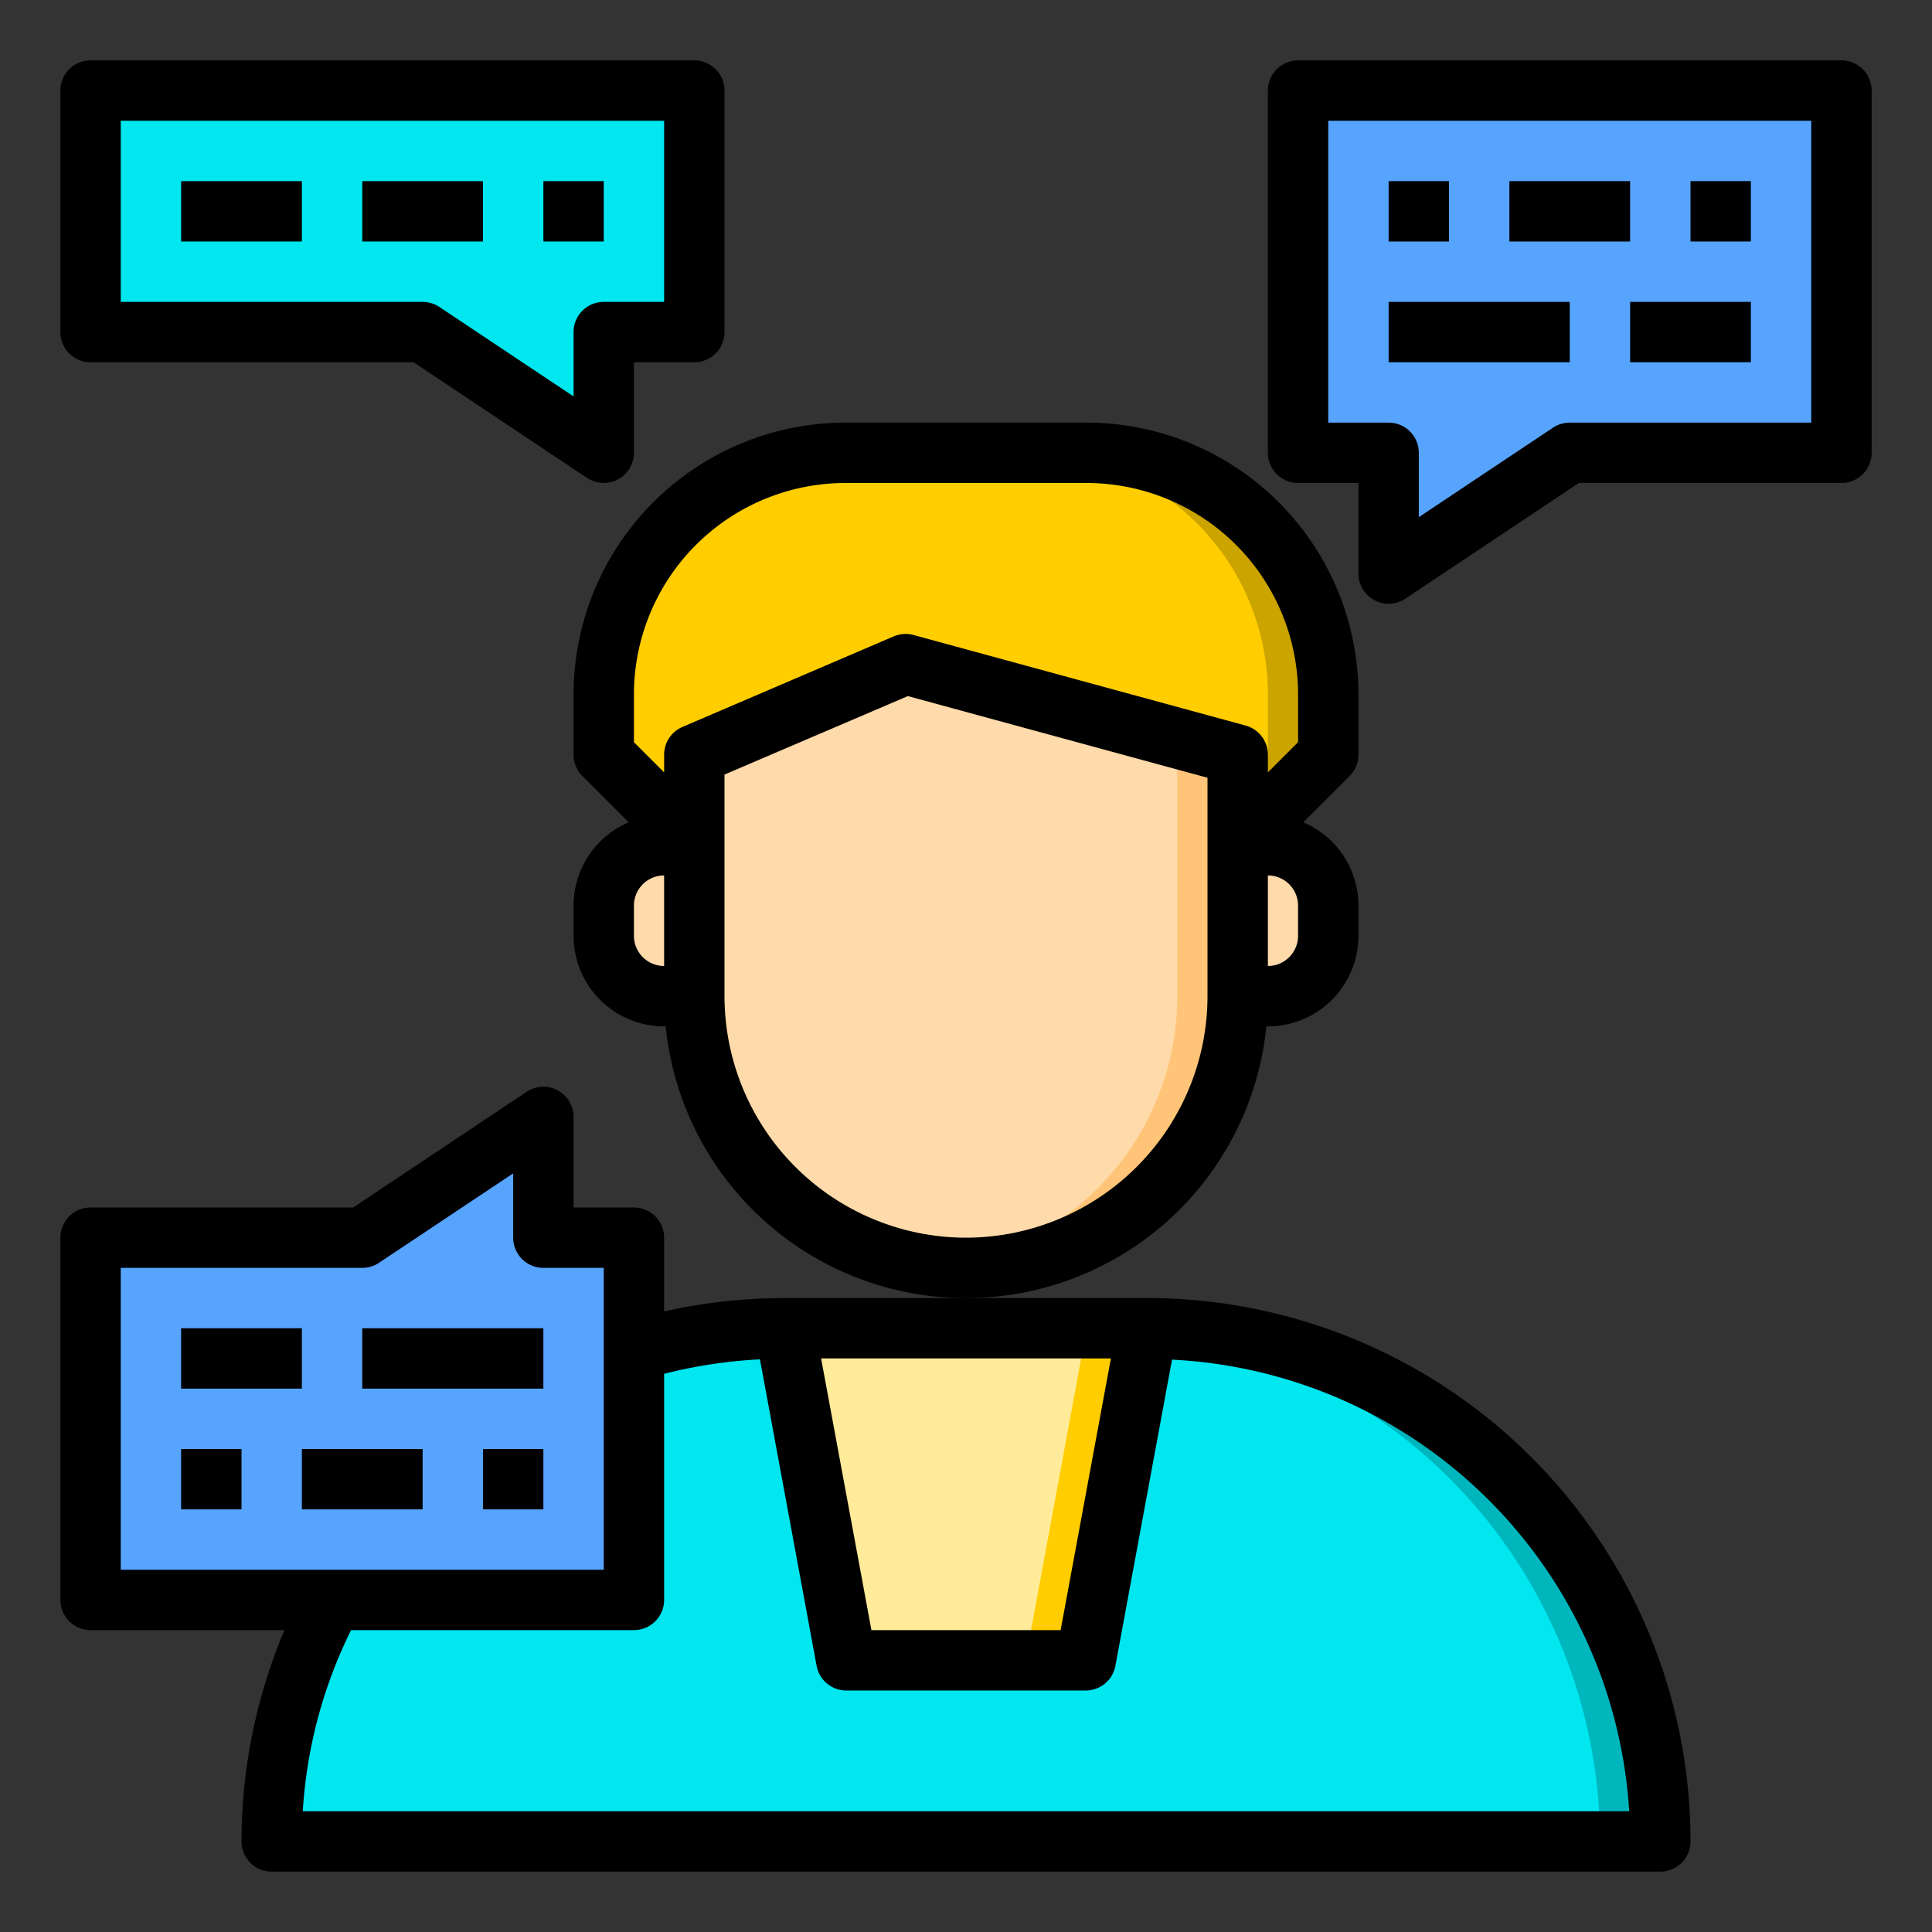
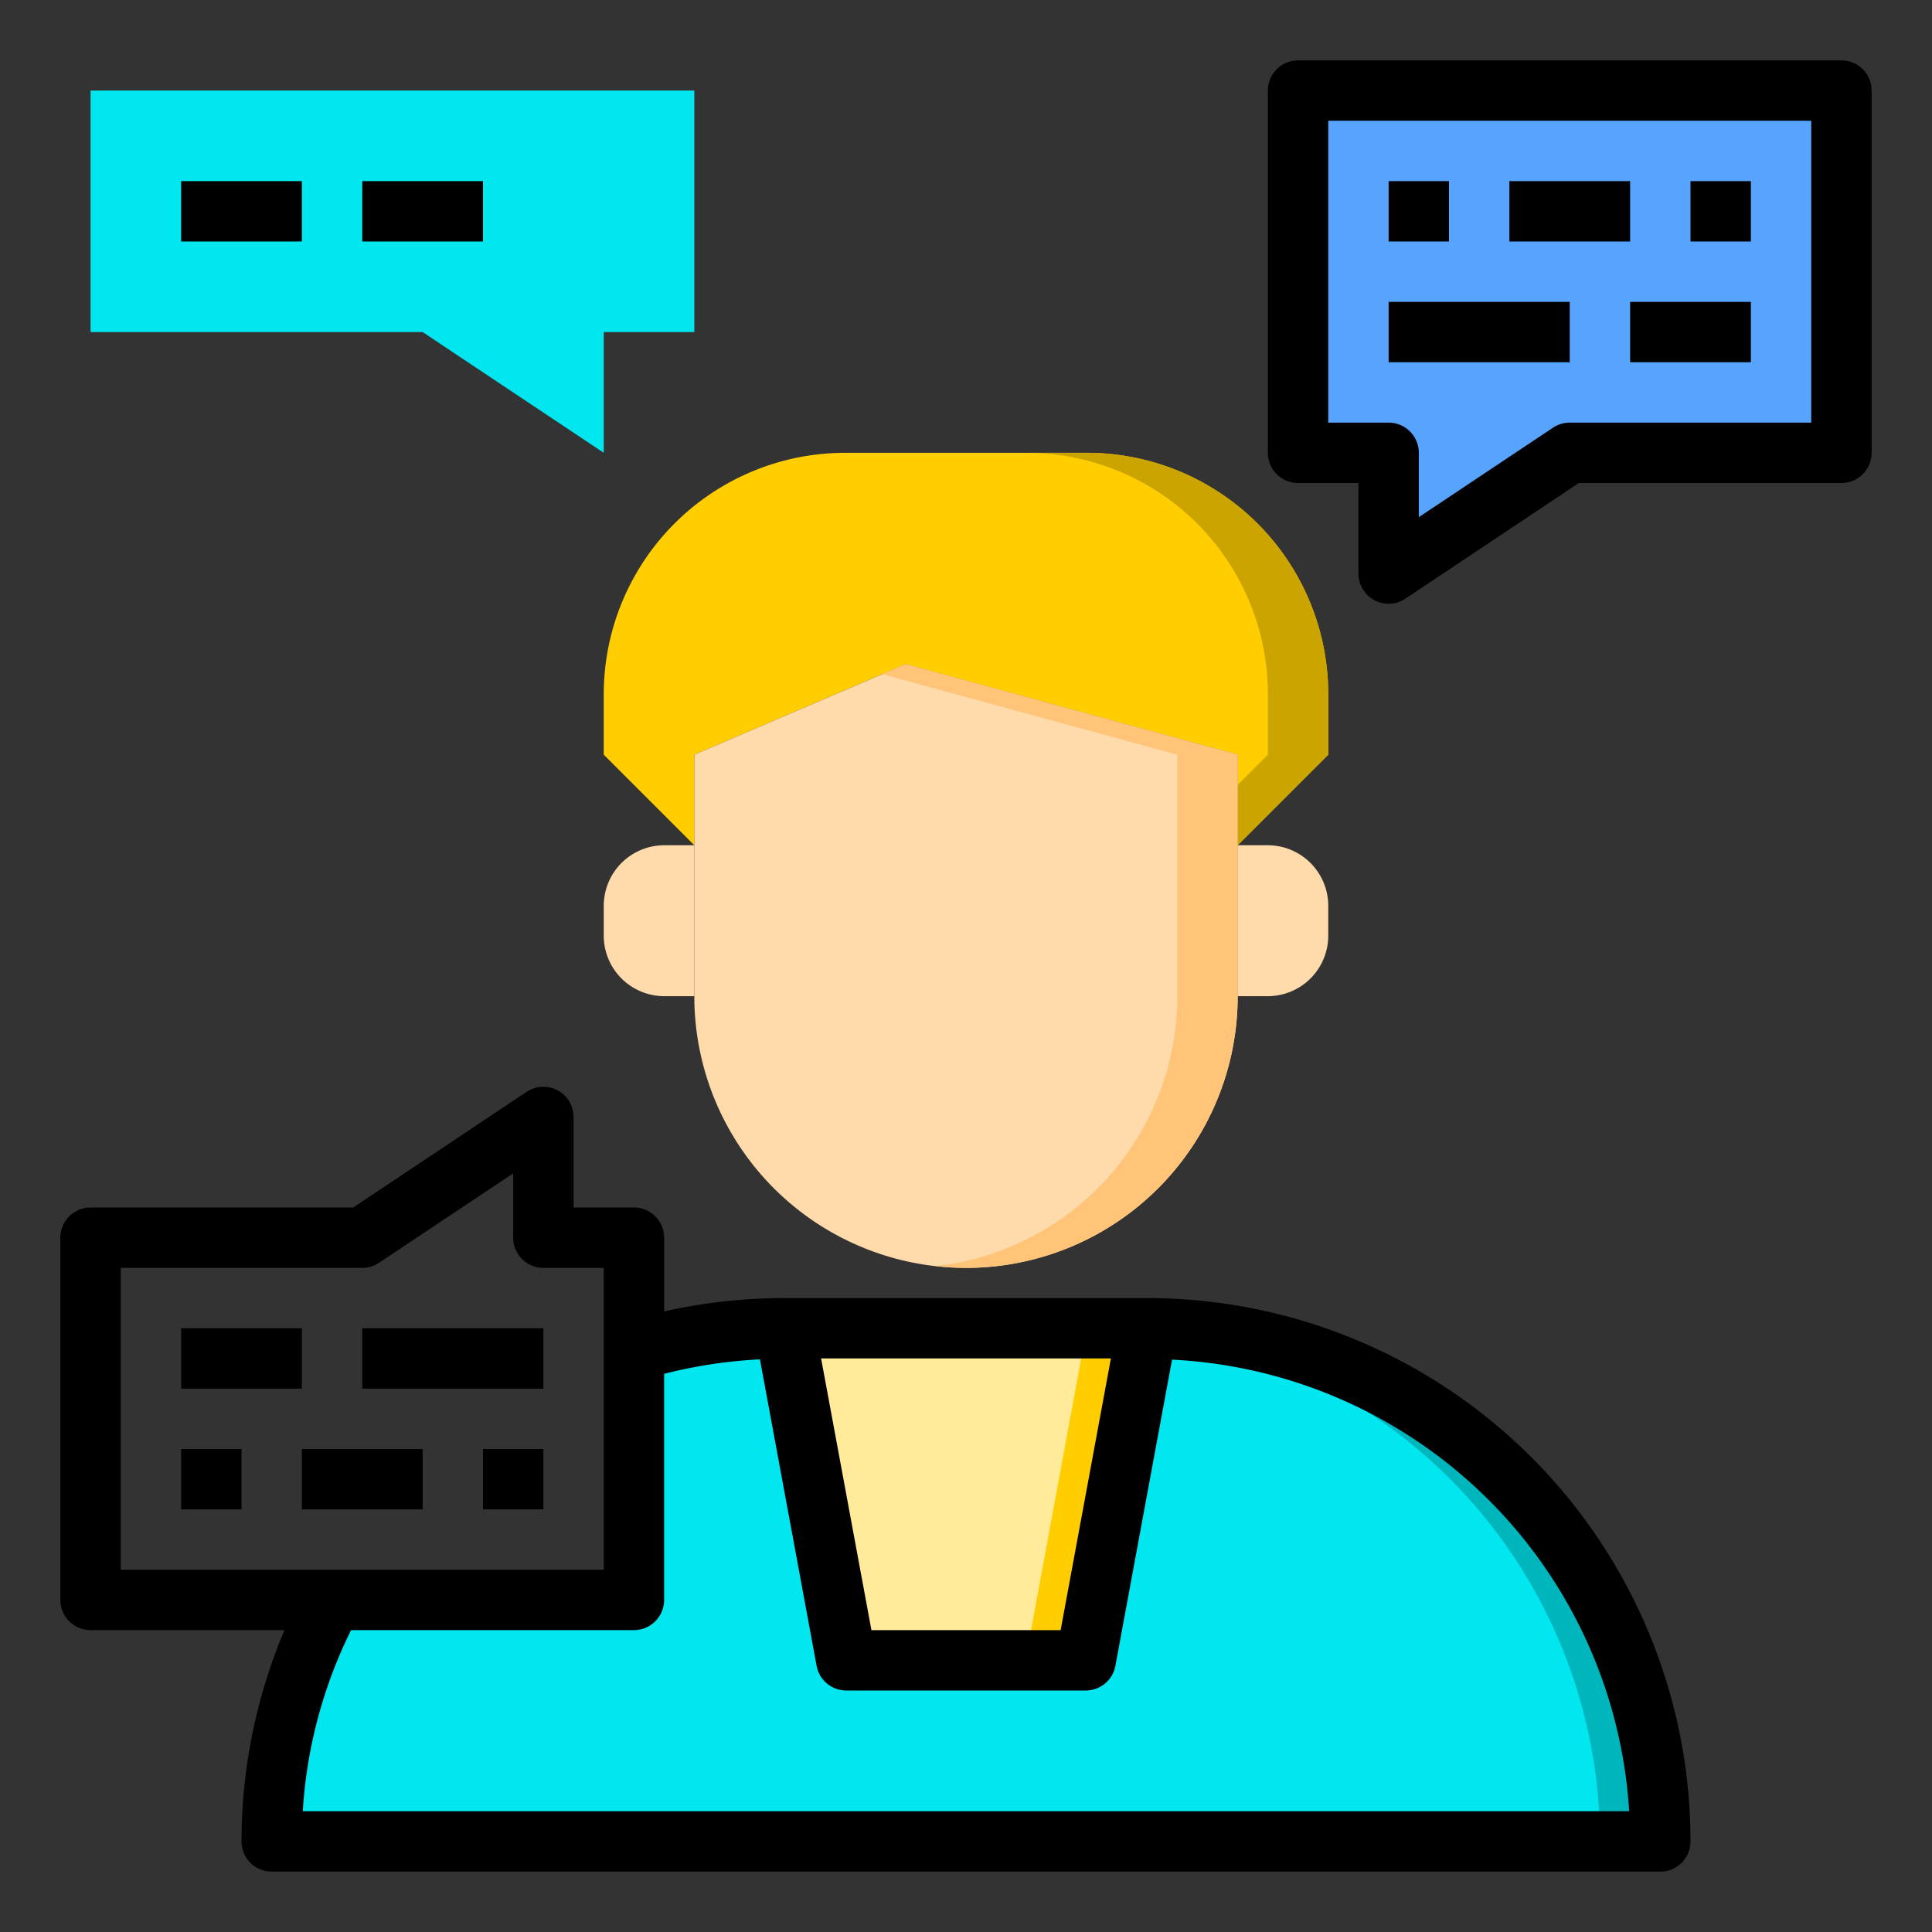
<svg xmlns="http://www.w3.org/2000/svg" height="512" viewBox="0 0 64 64" width="512">
  <rect x="0" y="0" width="64" height="64" fill="#333333" stroke="none" />
  <g id="counsel">
    <path d="m61 3v12h-9l-6 4v-4h-3v-12z" fill="#57a4ff" />
    <path d="m55 61h-46a16.822 16.822 0 0 1 2-8h10v-8.26a17.182 17.182 0 0 1 5-.74h12a17 17 0 0 1 17 17z" fill="#00e7f0" />
    <path d="m55 61h-2a17 17 0 0 0 -17-17h2a17 17 0 0 1 17 17z" fill="#00b6bd" />
    <path d="m44 30v1a2.006 2.006 0 0 1 -2 2h-1v-5h1a2.006 2.006 0 0 1 2 2z" fill="#ffdaaa" />
    <path d="m44 23v2l-3 3v-3l-11-3-7 3v3l-3-3v-2a8 8 0 0 1 8-8h8a8 8 0 0 1 8 8z" fill="#ffcd00" />
    <path d="m41 28v5a9 9 0 0 1 -18 0v-8l7-3 11 3z" fill="#ffdaaa" />
    <path d="m38 44-2.03 11h-7.94l-2.03-11z" fill="#ffeb99" />
    <path d="m44 23v2l-3 3v-2l1-1v-2a8 8 0 0 0 -8-8h2a8 8 0 0 1 8 8z" fill="#cca400" />
    <path d="m41 25v8a9 9 0 0 1 -9 9 8.262 8.262 0 0 1 -1-.06 8.993 8.993 0 0 0 8-8.94v-8l-9.78-2.67.78-.33z" fill="#ffc477" />
    <path d="m38 44-2.03 11h-2l2.03-11z" fill="#ffcd00" />
    <path d="m23 28v5h-1a2.006 2.006 0 0 1 -2-2v-1a2.006 2.006 0 0 1 2-2z" fill="#ffdaaa" />
    <path d="m23 3v8h-3v4l-6-4h-11v-8z" fill="#00e7f0" />
-     <path d="m21 44.74v8.26h-10-8v-12h9l6-4v4h3z" fill="#57a4ff" />
    <path d="m61 2h-18a1 1 0 0 0 -1 1v12a1 1 0 0 0 1 1h2v3a1 1 0 0 0 1.555.832l5.745-3.832h8.7a1 1 0 0 0 1-1v-12a1 1 0 0 0 -1-1zm-1 12h-8a1.006 1.006 0 0 0 -.555.168l-4.445 2.963v-2.131a1 1 0 0 0 -1-1h-2v-10h16z" />
    <path d="m56 6h2v2h-2z" />
    <path d="m50 6h4v2h-4z" />
    <path d="m46 6h2v2h-2z" />
    <path d="m46 10h6v2h-6z" />
-     <path d="m41.949 34h.051a3 3 0 0 0 3-3v-1a3 3 0 0 0 -1.826-2.76l1.533-1.533a1 1 0 0 0 .293-.707v-2a9.011 9.011 0 0 0 -9-9h-8a9.011 9.011 0 0 0 -9 9v2a1 1 0 0 0 .293.707l1.533 1.533a3 3 0 0 0 -1.826 2.76v1a3 3 0 0 0 3 3h.051a10 10 0 0 0 19.9 0zm1.051-3a1 1 0 0 1 -1 1v-3a1 1 0 0 1 1 1zm-22-8a7.008 7.008 0 0 1 7-7h8a7.008 7.008 0 0 1 7 7v1.586l-1 1v-.586a1 1 0 0 0 -.737-.965l-11-3a1.009 1.009 0 0 0 -.657.046l-7 3a1 1 0 0 0 -.606.919v.586l-1-1zm0 8v-1a1 1 0 0 1 1-1v3a1 1 0 0 1 -1-1zm11 10a8.009 8.009 0 0 1 -8-8v-7.341l6.073-2.6 9.927 2.705v7.236a8.009 8.009 0 0 1 -8 8z" />
    <path d="m38 43h-12a18.23 18.23 0 0 0 -4 .443v-2.443a1 1 0 0 0 -1-1h-2v-3a1 1 0 0 0 -1.555-.832l-5.745 3.832h-8.7a1 1 0 0 0 -1 1v12a1 1 0 0 0 1 1h6.423a18.011 18.011 0 0 0 -1.423 7 1 1 0 0 0 1 1h46a1 1 0 0 0 1-1 18 18 0 0 0 -18-18zm-1.2 2-1.665 9h-6.268l-1.667-9zm-32.8-3h8a1.006 1.006 0 0 0 .555-.168l4.445-2.963v2.131a1 1 0 0 0 1 1h2v10h-16zm6.03 18a15.631 15.631 0 0 1 1.6-6h9.37a1 1 0 0 0 1-1v-7.49a16.131 16.131 0 0 1 3.174-.48l1.877 10.152a1 1 0 0 0 .984.818h7.93a1 1 0 0 0 .984-.818l1.876-10.142a15.967 15.967 0 0 1 15.144 14.96z" />
    <path d="m54 10h4v2h-4z" />
-     <path d="m3 12h10.7l5.748 3.832a1 1 0 0 0 1.552-.832v-3h2a1 1 0 0 0 1-1v-8a1 1 0 0 0 -1-1h-20a1 1 0 0 0 -1 1v8a1 1 0 0 0 1 1zm1-8h18v6h-2a1 1 0 0 0 -1 1v2.131l-4.445-2.963a1.006 1.006 0 0 0 -.555-.168h-10z" />
    <path d="m6 6h4v2h-4z" />
    <path d="m12 6h4v2h-4z" />
-     <path d="m18 6h2v2h-2z" />
    <path d="m6 48h2v2h-2z" />
    <path d="m10 48h4v2h-4z" />
    <path d="m16 48h2v2h-2z" />
    <path d="m12 44h6v2h-6z" />
    <path d="m6 44h4v2h-4z" />
  </g>
</svg>